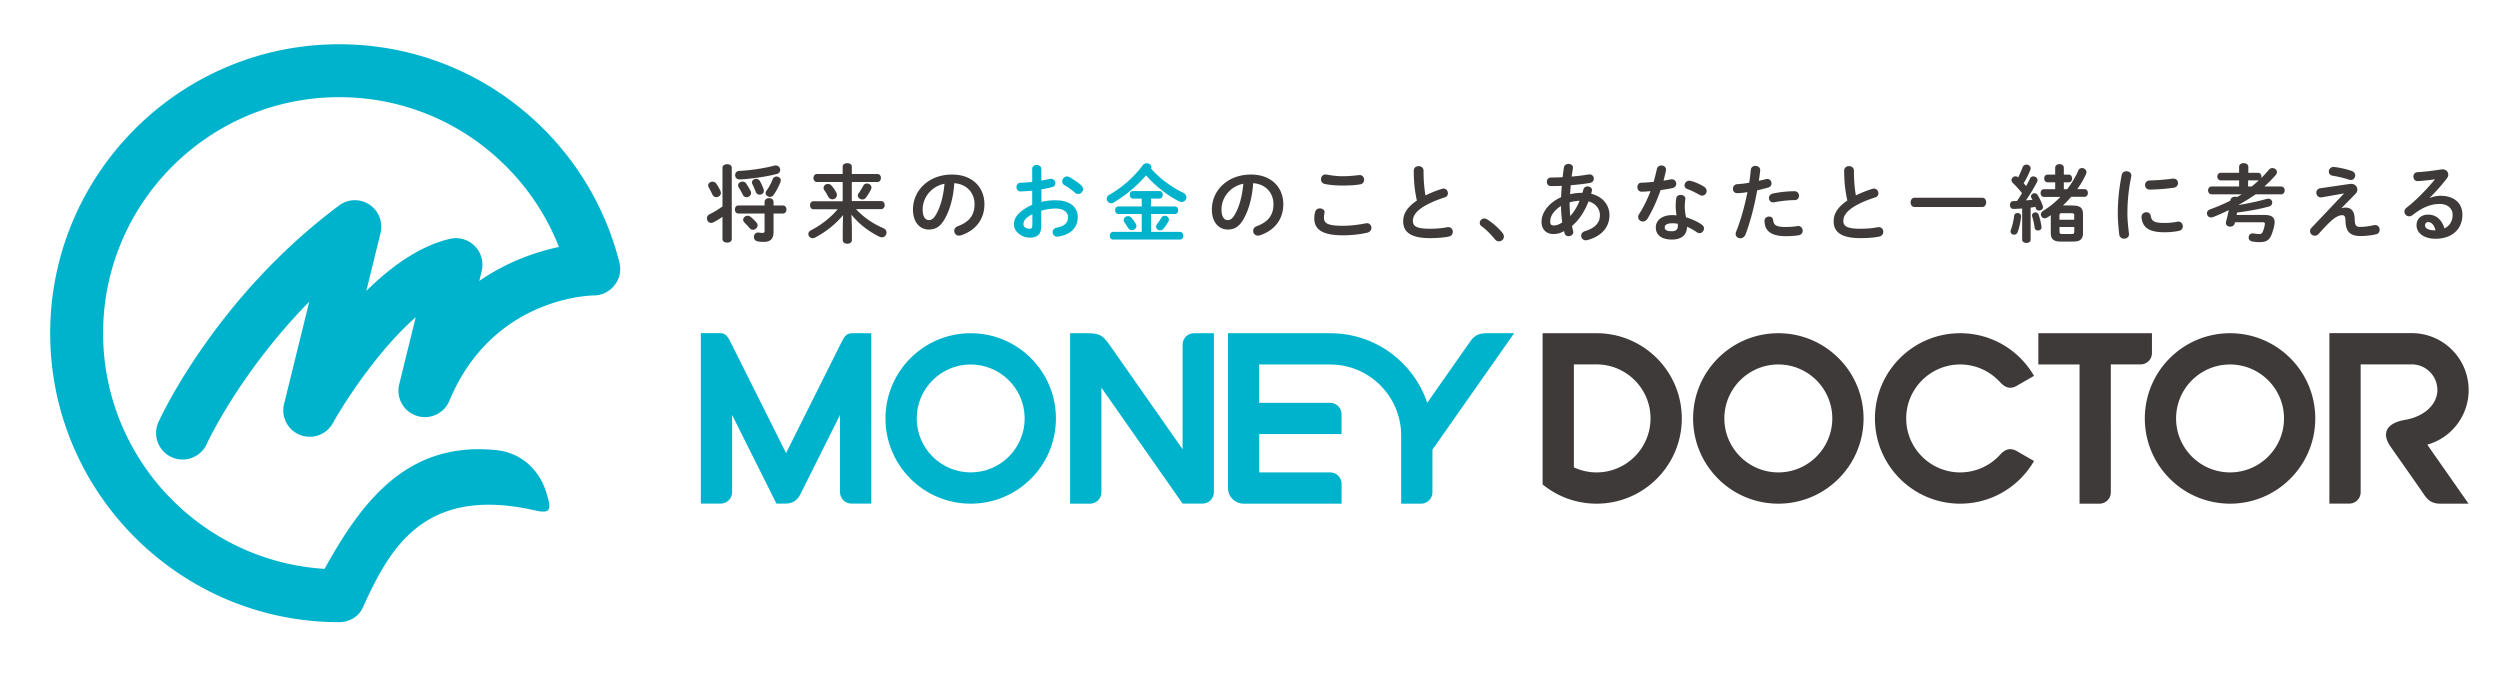
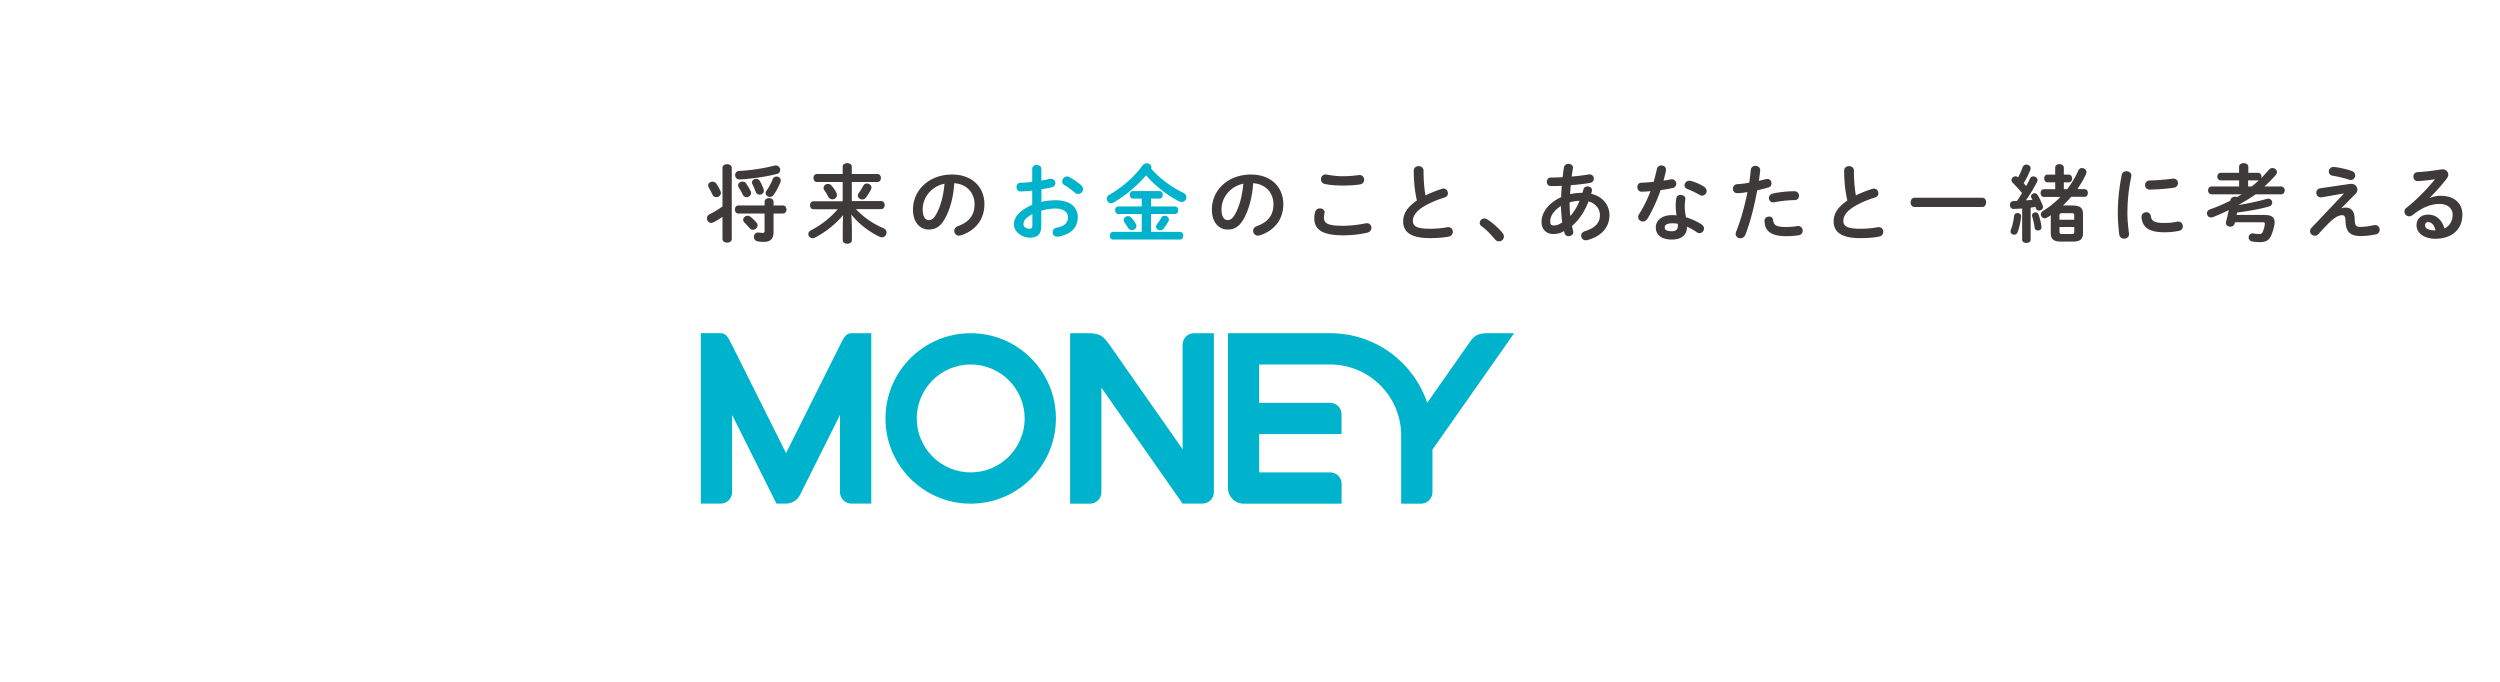
<svg xmlns="http://www.w3.org/2000/svg" id="レイヤー_1" viewBox="0 0 311.81 85.04">
  <style>.st0{fill:#00b3cd}.st1{fill:#3e3a39}</style>
-   <path class="st0" d="M77.26 32.76a36.004 36.004 0 0 0-9.85-17.06C60.65 9.14 51.73 5.52 42.3 5.52c-19.87 0-36.04 16.17-36.04 36.04 0 19.87 16.17 36.04 36.04 36.04 1.22 0 2.41-.65 2.92-1.76 3.26-7.1 7.4-15.36 21.46-12.19 2.11.48 2.09-.13 1.48-2.16-.81-2.69-2.94-5.03-6.37-5.36-11-1.07-16.63 6.37-21.31 14.82C25.1 70 12.86 57.18 12.86 41.56c0-16.23 13.21-29.44 29.44-29.44 7.7 0 14.99 2.95 20.51 8.32 3.03 2.94 5.38 6.48 6.9 10.36-2.71.58-6.35 1.77-9.93 4.24l.3-1.24c.27-1.12-.05-2.29-.86-3.11a3.302 3.302 0 0 0-3.1-.9c-3.78.88-7.36 3.46-10.43 6.49l1.77-7.22a3.31 3.31 0 0 0-1.38-3.54 3.277 3.277 0 0 0-3.79.11c-15.38 11.46-22.25 26.4-22.53 27.03a3.295 3.295 0 0 0 1.65 4.36c1.66.75 3.61.02 4.37-1.64.05-.11 4.12-8.92 12.79-17.75l-3.14 12.76a3.29 3.29 0 0 0 2 3.86c1.54.6 3.29-.03 4.09-1.48 1.5-2.71 5.7-9.15 10.33-13.2l-2.06 8.37c-.41 1.68.54 3.39 2.18 3.92 1.64.54 3.41-.28 4.08-1.87 5.34-12.86 17.49-13.13 17.99-13.14 1.02 0 1.98-.47 2.6-1.27.65-.79.87-1.83.62-2.82z" />
-   <path class="st1" d="M249.47 56.7a6.714 6.714 0 0 1-4.99 2.22c-3.71 0-6.73-3.02-6.73-6.73 0-3.71 3.02-6.73 6.73-6.73 1.98 0 3.75.86 4.99 2.22.6.66 1.26.91 2.07.44.48-.28 2.15-1.24 2.15-1.24-1.84-3.18-5.27-5.32-9.21-5.32-5.87 0-10.63 4.76-10.63 10.63s4.76 10.63 10.63 10.63c3.93 0 7.37-2.14 9.21-5.32 0 0-1.67-.96-2.15-1.24-.82-.46-1.48-.21-2.07.44zM221.8 41.56c-5.87 0-10.63 4.76-10.63 10.63s4.76 10.63 10.63 10.63c5.87 0 10.63-4.76 10.63-10.63s-4.76-10.63-10.63-10.63zm0 17.36c-3.71 0-6.73-3.02-6.73-6.73 0-3.71 3.02-6.73 6.73-6.73 3.71 0 6.73 3.02 6.73 6.73 0 3.71-3.02 6.73-6.73 6.73zm56.34-17.36c-5.87 0-10.63 4.76-10.63 10.63s4.76 10.63 10.63 10.63c5.87 0 10.63-4.76 10.63-10.63s-4.76-10.63-10.63-10.63zm0 17.36c-3.71 0-6.73-3.02-6.73-6.73 0-3.71 3.02-6.73 6.73-6.73 3.71 0 6.73 3.02 6.73 6.73 0 3.71-3.02 6.73-6.73 6.73zm-79.01-17.36h-6.73v18.86c1.83 1.5 4.18 2.4 6.73 2.4 5.87 0 10.63-4.76 10.63-10.63S205 41.56 199.13 41.56zm0 17.36c-1.01 0-1.97-.23-2.83-.63V45.45h2.83c3.71 0 6.73 3.02 6.73 6.73 0 3.72-3.02 6.74-6.73 6.74zm69.27-14.88v-2.48h-14.17v3.9h5.14v17.36h2.48c.78 0 1.42-.63 1.42-1.42V45.45h3.72c.77 0 1.41-.63 1.41-1.41zm39.5 4.6a7.09 7.09 0 0 0-7.09-7.09h-10.28v21.26h2.48c.78 0 1.42-.63 1.42-1.42V45.45h6.38c1.76 0 3.19 1.43 3.19 3.19s-1.58 3.3-4 3.72c-2.52.43-2.93 1.79-1.84 3.35.38.54 3.37 4.8 3.98 5.69.46.66.88 1.42 2.21 1.42h3.54c-.88-1.25-5.15-7.36-5.15-7.36a7.07 7.07 0 0 0 5.16-6.82z" />
  <g>
    <path class="st0" d="M121.07 41.56c-5.87 0-10.63 4.76-10.63 10.63s4.76 10.63 10.63 10.63c5.87 0 10.63-4.76 10.63-10.63s-4.76-10.63-10.63-10.63zm0 17.36c-3.71 0-6.73-3.02-6.73-6.73 0-3.71 3.02-6.73 6.73-6.73 3.71 0 6.73 3.02 6.73 6.73 0 3.71-3.02 6.73-6.73 6.73zm27.85-17.36c-.78 0-1.42.63-1.42 1.42v13.05c-4.26-6.08-8.38-11.96-8.75-12.5-1.07-1.53-1.33-1.97-3.09-1.97h-2.19v21.26h2.48c.78 0 1.42-.63 1.42-1.42V48.35c3.15 4.5 7.22 10.31 10.13 14.46h2.48c.78 0 1.42-.63 1.42-1.42V41.56h-2.48zm39.93 0h-3.54c-1.33 0-1.75.76-2.21 1.42-1.19 1.69-3.03 4.33-5.09 7.26-1.7-5.05-6.47-8.68-12.09-8.68h-12.76v19.31c0 1.08.87 1.95 1.95 1.95h12.22v-2.48c0-.78-.63-1.42-1.42-1.42h-8.86v-4.78h10.27v-2.48c0-.78-.63-1.42-1.42-1.42h-8.86v-4.78h8.86c4.88 0 8.86 3.97 8.86 8.86v8.5h2.48c.78 0 1.42-.63 1.42-1.42v-5.32c3.66-5.2 7.89-11.23 10.19-14.52zm-84.04 1.41l-6.77 13.54-6.77-13.54c-.48-.96-.7-1.42-1.45-1.42h-2.41v21.26h2.48c.78 0 1.42-.63 1.42-1.42v-9.64l5.53 11.06h1.2c.74 0 1.41-.42 1.74-1.08l4.99-9.98v9.64c0 .78.63 1.42 1.42 1.42h2.48V41.56h-2.41c-.75 0-.97.45-1.45 1.41z" />
  </g>
  <g>
    <path class="st1" d="M90.09 27.06c-.37.25-.77.5-1.11.67a.68.68 0 0 1-.29.07c-.31 0-.52-.28-.52-.57 0-.2.11-.4.35-.52.5-.24 1.07-.59 1.59-.96v-4.82c0-.3.29-.45.58-.45s.58.15.58.45v8.88c0 .3-.28.45-.58.45-.28 0-.58-.15-.58-.45v-2.75zm-.23-3.23c.04.08.05.17.05.25 0 .3-.28.51-.57.51-.19 0-.39-.1-.48-.32-.13-.28-.33-.65-.46-.89a.591.591 0 0 1-.08-.26c0-.26.26-.46.55-.46.17 0 .35.07.47.25.19.27.37.58.52.92zm2.22 2.8c-.28 0-.42-.25-.42-.5s.14-.5.42-.5h3.28v-.44c0-.32.28-.48.56-.48s.56.16.56.48v.44h1.18c.28 0 .43.25.43.5s-.15.5-.43.5h-1.18v2.31c0 .89-.43 1.23-1.22 1.23-.31 0-.55-.03-.78-.07-.3-.06-.45-.3-.45-.55 0-.27.19-.55.52-.55.04 0 .08 0 .13.01.13.02.28.04.4.04.2 0 .28-.06.28-.26v-2.16h-3.28zm4.67-5.99c.35 0 .56.27.56.56 0 .21-.13.43-.43.5-1.53.39-3.13.58-4.36.67-.04 0-.19.01-.3.01-.34 0-.53-.27-.53-.54 0-.25.16-.49.48-.52 1.34-.07 2.92-.28 4.4-.66.07-.02.13-.02.18-.02zm-3.14 3.16c.05.09.07.18.07.26 0 .3-.27.54-.56.54-.19 0-.38-.1-.49-.34-.18-.35-.29-.57-.49-.88a.491.491 0 0 1-.08-.27c0-.27.26-.46.55-.46.16 0 .33.06.44.22.22.32.39.62.56.93zm.75 3.97c.09.11.13.22.13.33 0 .29-.28.56-.58.56-.15 0-.29-.06-.42-.21-.21-.25-.4-.45-.62-.67-.13-.13-.18-.25-.18-.38 0-.26.26-.49.56-.49.12 0 .25.04.37.14.24.18.52.46.74.72zm.88-4.17c.02.07.03.14.03.2 0 .29-.25.48-.52.48-.2 0-.41-.12-.5-.37-.14-.36-.27-.68-.4-.92a.566.566 0 0 1-.06-.24c0-.26.25-.44.51-.44.18 0 .36.08.47.26.18.3.34.66.47 1.03zm.79.96c-.27 0-.54-.22-.54-.48 0-.08.03-.18.09-.27.33-.46.59-.92.78-1.44.09-.24.29-.35.49-.35.26 0 .53.18.53.47 0 .07-.01.15-.04.22-.22.54-.48 1.07-.83 1.57-.12.2-.3.28-.48.28zm10.22 3.8v1.6c0 .29-.28.44-.57.44-.28 0-.57-.15-.57-.44v-1.6l.04-1.53c-.9 1.1-2.14 2.09-3.49 2.8-.12.06-.22.08-.31.08-.3 0-.53-.26-.53-.52 0-.17.09-.35.3-.45 1.26-.65 2.44-1.56 3.36-2.64h-3.03c-.27 0-.42-.25-.42-.5s.15-.5.42-.5h3.65v-2.4h-3.22c-.27 0-.42-.25-.42-.5s.15-.5.42-.5h3.22v-.92c0-.29.28-.43.57-.43.28 0 .57.14.57.43v.92h3.2c.28 0 .43.25.43.5s-.15.5-.43.5h-3.2v2.38h3.67c.28 0 .43.25.43.5s-.15.5-.43.5h-3.15c.99 1.07 2.16 1.84 3.44 2.39.26.12.37.32.37.53 0 .3-.23.6-.57.6-.09 0-.19-.02-.28-.06-1.38-.66-2.69-1.69-3.53-2.78l.06 1.6zm-1.97-4.4c.07.13.1.25.1.36 0 .32-.27.54-.57.54-.2 0-.4-.11-.52-.34-.17-.32-.23-.44-.44-.74a.609.609 0 0 1-.13-.35c0-.28.25-.49.54-.49.17 0 .35.07.48.24.26.31.38.49.54.78zm3.85-1.07c.28 0 .56.2.56.49 0 .08-.02.18-.07.28-.19.37-.38.67-.61.98-.13.18-.3.24-.46.24-.28 0-.56-.22-.56-.49 0-.11.04-.21.12-.31.19-.26.37-.56.55-.89.09-.2.28-.3.47-.3zm5.74 3.24c0-2.39 1.98-4.36 4.87-4.36 2.56 0 4.04 1.61 4.04 3.7 0 1.9-1.12 3.3-2.93 3.88a.71.71 0 0 1-.24.04c-.36 0-.59-.29-.59-.6 0-.23.13-.46.44-.58 1.49-.54 2.09-1.44 2.09-2.74 0-1.38-.93-2.51-2.53-2.62-.1 1.74-.54 3.32-1.19 4.46-.58 1.02-1.2 1.32-2.01 1.32-1.06-.01-1.95-.87-1.95-2.5zm1.21 0c0 .97.38 1.32.76 1.32.33 0 .61-.17.91-.7.54-.93.92-2.29 1.05-3.83-1.57.3-2.72 1.65-2.72 3.21z" />
    <path class="st0" d="M129.88 25.19c.57-.15 1.15-.21 1.8-.21 1.68 0 2.74.78 2.74 2.09 0 1.35-.91 2.21-2.45 2.44-.04.01-.07.01-.12.01-.36 0-.56-.28-.56-.57 0-.24.15-.48.48-.55 1.03-.18 1.44-.64 1.44-1.32 0-.58-.54-1.07-1.53-1.07-.65 0-1.25.11-1.81.27v1.87c0 1.09-.47 1.49-1.45 1.49-.94 0-1.96-.72-1.96-1.64 0-.77.44-1.61 2.28-2.46v-1.76c-.52.05-1.03.08-1.45.1-.34 0-.51-.26-.51-.54 0-.27.17-.55.51-.55.42-.01.92-.04 1.45-.11v-1.6c0-.35.28-.51.57-.51s.57.17.57.51v1.44c.36-.06.7-.13 1-.2.06-.02.13-.02.19-.02.35 0 .56.26.56.54 0 .22-.14.44-.44.51-.39.1-.83.19-1.3.26v1.58zm-1.13 1.52c-.91.51-1.1.86-1.1 1.27 0 .34.38.56.77.55.3 0 .34-.2.34-.46v-1.36zm6.09-3.61c.18.16.24.34.24.49 0 .32-.28.6-.61.6-.14 0-.29-.05-.43-.18-.36-.32-.87-.69-1.27-.91-.21-.12-.29-.29-.29-.47 0-.3.26-.62.6-.62.09 0 .19.02.28.07.48.26 1.07.65 1.48 1.02zm12.74.94c.27.13.39.35.39.57 0 .29-.23.58-.57.58-.12 0-.24-.03-.37-.09-1.45-.75-2.98-1.93-4.09-3.23-1.11 1.31-2.58 2.53-4.06 3.4a.555.555 0 0 1-.84-.48c0-.18.09-.37.33-.5 1.61-.93 3.07-2.21 4.14-3.66.14-.19.34-.26.52-.26.29 0 .58.2.58.48 0 .06-.01.12-.04.18 1.02 1.19 2.55 2.32 4.01 3.01zm-4.02 1.71h2.99c.27 0 .4.23.4.47 0 .23-.13.47-.4.47h-2.99v2.23h3.61c.27 0 .41.24.41.48s-.14.48-.41.48h-8.34c-.27 0-.41-.24-.41-.48s.14-.48.41-.48h3.57v-2.23h-2.92c-.26 0-.4-.24-.4-.47 0-.24.14-.47.4-.47h2.92v-.98h-1.09c-.26 0-.4-.24-.4-.47 0-.24.14-.47.4-.47h3.31c.27 0 .4.23.4.47 0 .23-.13.47-.4.47h-1.06v.98zm-1.9 2.17a.5.5 0 0 1 .08.28c0 .28-.28.5-.57.5-.17 0-.34-.07-.45-.25-.17-.26-.29-.46-.48-.72a.514.514 0 0 1-.09-.28c0-.27.25-.49.54-.49.16 0 .32.06.44.22.22.26.36.45.53.74zm3.15-.72c.12-.21.29-.29.47-.29.26 0 .51.2.51.47 0 .08-.03.18-.08.27-.21.36-.36.59-.59.87-.12.15-.27.21-.42.21-.26 0-.51-.2-.51-.46 0-.1.04-.22.13-.34.21-.27.35-.46.49-.73z" />
    <path class="st1" d="M151.15 26.13c0-2.39 1.98-4.36 4.87-4.36 2.56 0 4.04 1.61 4.04 3.7 0 1.9-1.12 3.3-2.93 3.88a.71.71 0 0 1-.24.04c-.36 0-.59-.29-.59-.6 0-.23.13-.46.44-.58 1.49-.54 2.09-1.44 2.09-2.74 0-1.38-.93-2.51-2.53-2.62-.11 1.74-.54 3.32-1.19 4.46-.58 1.02-1.2 1.32-2 1.32-1.07-.01-1.96-.87-1.96-2.5zm1.2 0c0 .97.38 1.32.76 1.32.33 0 .61-.17.91-.7.54-.93.92-2.29 1.05-3.83-1.56.3-2.72 1.65-2.72 3.21zm11.57 1.07c0-.25.04-.54.12-.79.08-.29.34-.42.59-.42.29 0 .58.18.58.48 0 .04-.01.1-.02.15-.04.16-.06.37-.06.52 0 .66.36 1.02 2.32 1.02 1.02 0 2-.13 2.87-.3.06-.01.12-.02.17-.02.35 0 .56.28.56.58 0 .25-.16.51-.51.6-.92.21-1.94.33-3.08.33-2.55-.01-3.54-.73-3.54-2.15zm3.58-5.22c.77 0 1.47-.08 1.98-.14.03 0 .06-.01.09-.01.37 0 .57.29.57.59 0 .25-.15.51-.47.57-.63.11-1.37.15-2.16.15-.81 0-1.62-.05-2.29-.2-.32-.06-.46-.33-.46-.58 0-.3.2-.6.56-.6.04 0 .09 0 .14.01.55.11 1.27.21 2.04.21zm8.83-.69c0-.38.3-.57.61-.57.3 0 .61.19.61.57 0 1.18.09 2.23.24 3.08.64-.31 1.35-.6 2.07-.82.06-.02.13-.03.19-.03.33 0 .54.29.54.59 0 .22-.12.43-.39.51-.93.29-1.98.72-2.76 1.22-.9.59-1.22 1.17-1.22 1.7 0 .65.43.99 2.1.99.84 0 1.59-.07 2.17-.19.05-.01.09-.01.14-.01.37 0 .57.28.57.58 0 .26-.15.51-.47.59-.71.15-1.52.2-2.41.2-2.21 0-3.31-.67-3.31-2.09 0-.86.4-1.71 1.71-2.6-.24-1.03-.39-2.28-.39-3.72zm8.23 6.51c0-.28.24-.55.57-.55.12 0 .24.04.37.12.59.36 1.4 1.06 1.88 1.66.14.17.19.34.19.48 0 .34-.28.59-.61.59-.18 0-.37-.07-.51-.26-.48-.59-1.12-1.23-1.64-1.61a.49.49 0 0 1-.25-.43zm10.15-3.21c.01-.47.04-.94.08-1.41-.48.02-.94.03-1.35.03-.35 0-.51-.26-.51-.54 0-.26.17-.53.51-.53.44 0 .95-.01 1.46-.04.04-.39.09-.79.16-1.21.05-.3.31-.45.57-.45.28 0 .56.17.56.46 0 .03-.01.05-.01.08-.05.36-.1.7-.16 1.04.77-.06 1.51-.16 2.1-.26.04-.01.08-.01.13-.01.35 0 .54.26.54.53 0 .23-.15.47-.46.53-.69.13-1.55.22-2.42.29-.02.37-.06.75-.08 1.12.5-.12 1.03-.17 1.54-.17.04-.14.08-.27.12-.42.06-.26.29-.38.52-.38.27 0 .55.17.55.46 0 .04-.01.08-.02.14-.03.11-.05.21-.08.32 1.45.34 2.28 1.42 2.28 2.67 0 1.53-1.05 2.68-2.8 3.11-.05.01-.12.02-.17.02-.34 0-.56-.28-.56-.58 0-.22.14-.45.45-.55 1.33-.41 1.89-1.09 1.89-2 0-.72-.47-1.46-1.42-1.72-.45 1.15-1.11 2.26-2.06 3.06.04.22.08.43.14.63.01.04.02.09.02.14 0 .32-.3.51-.59.51-.22 0-.44-.12-.5-.38l-.06-.26c-.45.27-.88.37-1.33.37-.89 0-1.48-.57-1.48-1.51-.04-.92.65-2.27 2.44-3.09zm-.92 3.53c.32 0 .62-.09 1.06-.38-.09-.68-.15-1.37-.16-2.05-.97.63-1.35 1.33-1.34 1.93 0 .34.08.49.44.5zm3.22-3.08c-.42.02-.83.08-1.24.2v.18c0 .47.03 1 .08 1.53.5-.56.88-1.21 1.16-1.91zm9.64-3.95c.06-.31.31-.45.57-.45.29 0 .57.18.57.51 0 .04 0 .1-.01.14-.08.4-.19.82-.3 1.24.31-.05.63-.1.92-.16.04-.01.08-.01.12-.01.34 0 .55.27.55.56 0 .23-.14.46-.47.54-.45.1-.97.18-1.48.25-.44 1.27-1.01 2.53-1.62 3.54-.16.26-.38.38-.59.38-.31 0-.59-.24-.59-.56 0-.12.03-.24.12-.37.54-.84 1.02-1.82 1.42-2.86-.39.04-.77.06-1.09.07-.36.01-.55-.28-.55-.58 0-.27.17-.54.5-.54.47-.02 1-.05 1.53-.11.15-.53.29-1.07.4-1.59zm1.88 8.79c-1.25 0-2.01-.54-2.01-1.52 0-.84.71-1.53 2.06-1.53.17 0 .34.01.52.03-.07-.48-.1-.84-.1-1.11 0-.45.02-.68.07-1.02.05-.29.29-.42.55-.42.29 0 .59.17.59.48 0 .03-.01.05-.01.08-.04.3-.07.57-.07.86 0 .29.03.7.15 1.37.67.2 1.37.5 1.97.91.2.14.28.32.28.49 0 .29-.24.58-.56.58-.11 0-.23-.04-.36-.13-.39-.27-.8-.5-1.2-.67-.01 1.18-.87 1.6-1.88 1.6zm.74-1.71c0-.09 0-.18-.01-.26-.23-.04-.45-.06-.66-.06-.74 0-.97.23-.97.51 0 .3.21.48.89.48.49 0 .75-.2.75-.67zm3.24-4.9c.24.15.35.36.35.55 0 .3-.25.58-.56.58-.1 0-.21-.03-.32-.09-.49-.28-1.04-.56-1.5-.72-.26-.09-.38-.28-.38-.47 0-.28.24-.58.6-.58.06 0 .13.01.2.03.5.12 1.16.42 1.61.7zm4.15.82c-.35 0-.52-.26-.52-.54s.18-.56.54-.58c.42-.02.92-.08 1.49-.18.09-.58.14-1.04.2-1.62.03-.33.3-.48.58-.48.29 0 .59.19.59.52v.06c-.05.5-.11.88-.17 1.28.29-.06.6-.14.9-.21.05-.01.11-.02.16-.02.33 0 .52.27.52.56 0 .22-.13.44-.41.51-.48.14-.95.25-1.37.35-.38 2.06-.88 4-1.47 5.52-.13.31-.39.46-.64.46-.29 0-.58-.21-.58-.54 0-.09.02-.19.06-.29.58-1.43 1.04-3.1 1.41-4.93-.43.07-.86.13-1.29.13zm3.99 2.92c.24 0 .47.14.5.44.07.67.45.86 1.6.86.54 0 .99-.04 1.41-.11.03-.01.08-.01.12-.01.36 0 .56.3.56.59 0 .25-.16.5-.48.56-.45.07-.98.12-1.57.12-1.47 0-2.12-.38-2.46-.91-.17-.26-.25-.68-.25-.98-.02-.36.27-.56.57-.56zm3.16-3.16c.38 0 .57.28.57.57 0 .27-.18.54-.54.54-.84 0-1.82.13-2.56.27-.04.01-.09.01-.13.01-.33 0-.52-.26-.52-.54 0-.24.15-.48.48-.56.82-.18 1.86-.29 2.7-.29zm6.2-2.56c0-.38.3-.57.61-.57.3 0 .61.19.61.57 0 1.18.09 2.23.24 3.08.64-.31 1.35-.6 2.07-.82.06-.02.13-.03.19-.03.33 0 .55.29.55.59 0 .22-.12.43-.39.51-.93.29-1.98.72-2.76 1.22-.9.59-1.22 1.17-1.22 1.7 0 .65.43.99 2.1.99.84 0 1.59-.07 2.17-.19.05-.01.09-.01.14-.01.37 0 .57.28.57.58 0 .26-.15.51-.47.59-.71.15-1.52.2-2.41.2-2.21 0-3.31-.67-3.31-2.09 0-.86.4-1.71 1.71-2.6-.24-1.03-.4-2.28-.4-3.72zm17.22 3.37c.34 0 .49.28.49.58 0 .28-.16.58-.49.58h-8.44c-.33 0-.49-.29-.49-.58s.17-.58.49-.58h8.44zm5 1.34c-.38.03-.75.05-1.09.06-.3.01-.45-.24-.45-.49s.14-.49.43-.49c.15 0 .29-.01.44-.01.23-.31.43-.65.63-.98-.35-.46-.77-.91-1.16-1.29-.1-.11-.15-.21-.15-.33 0-.25.24-.48.5-.48.11 0 .22.04.33.14.21-.4.4-.85.56-1.27.08-.22.27-.33.47-.33.26 0 .53.18.53.46 0 .05-.01.12-.03.18-.21.53-.49 1.12-.84 1.68.11.12.21.24.3.36.19-.33.36-.65.49-.94.08-.19.25-.27.42-.27.26 0 .52.2.52.46 0 .07-.01.15-.05.22-.37.7-.9 1.61-1.4 2.31.27-.02.54-.04.82-.07-.05-.08-.09-.17-.14-.24a.449.449 0 0 1-.05-.19c0-.21.22-.39.44-.39.15 0 .28.06.39.22.24.38.48.89.64 1.34.02.06.03.12.03.17 0 .27-.25.43-.48.43-.18 0-.35-.08-.41-.28-.02-.05-.03-.12-.05-.18l-.6.1v4c0 .26-.26.4-.53.4-.26 0-.53-.14-.53-.4V26zm-.59.57c.22 0 .44.14.44.4V27c-.07.73-.25 1.49-.44 1.97a.45.45 0 0 1-.43.3c-.23 0-.45-.16-.45-.41 0-.05.02-.14.04-.2.16-.38.34-1.11.41-1.75.03-.23.23-.34.43-.34zm2.98 1.69c0 .03.01.06.01.08 0 .27-.22.41-.44.41-.2 0-.39-.11-.42-.34-.06-.46-.18-1-.32-1.44-.01-.03-.01-.07-.01-.1 0-.22.21-.38.43-.38.16 0 .32.08.39.28.17.48.3 1.04.36 1.49zm3.95-2.62c.93 0 1.23.36 1.23 1.08v2.33c0 .72-.29 1.08-1.23 1.08h-1.56c-.93 0-1.23-.36-1.23-1.08v-2.21c-.15.11-.29.2-.45.29-.11.06-.2.1-.29.1-.28 0-.5-.24-.5-.49 0-.15.08-.31.27-.43.8-.49 1.53-1.08 2.17-1.75h-2.06c-.27 0-.41-.24-.41-.48s.14-.48.41-.48h1.41v-.86h-.96c-.27 0-.41-.24-.41-.48s.14-.48.41-.48h.96v-.86c0-.3.27-.45.54-.45s.54.15.54.45v.86h.62c.27 0 .41.24.41.48s-.14.48-.41.48h-.62v.86h.42c.54-.71 1.02-1.5 1.38-2.32.09-.22.28-.32.46-.32.28 0 .56.21.56.51 0 .07-.01.16-.05.24-.29.64-.66 1.27-1.09 1.88h.91c.27 0 .41.24.41.48s-.14.48-.41.48h-1.67c-.34.38-.67.75-1.04 1.08h1.28zm.14 1.24c0-.2-.06-.29-.34-.29h-1.17c-.27 0-.34.09-.34.29v.53h1.84v-.53zm-.34 2.31c.27 0 .34-.09.34-.29v-.59h-1.84v.59c0 .24.12.29.34.29h1.16zm6.85-7.83c.3 0 .61.18.61.54 0 .03 0 .07-.01.12-.36 1.72-.48 3.15-.48 4.64 0 .87.12 1.85.19 2.47 0 .03.01.06.01.08 0 .36-.3.56-.61.56-.28 0-.56-.16-.61-.52-.08-.67-.18-1.71-.18-2.59 0-1.56.13-2.98.49-4.85.06-.31.33-.45.59-.45zm4.76 6.45c.47 0 1.05-.05 1.58-.16.04-.01.08-.01.13-.01.36 0 .56.29.56.59 0 .24-.14.49-.46.56-.62.13-1.24.18-1.82.18-1.94 0-2.75-.59-2.87-1.86v-.05c0-.38.3-.59.61-.59.25 0 .49.15.54.45.1.65.42.89 1.73.89zm1.1-5.53c.37 0 .57.27.57.56 0 .26-.17.52-.54.58-.92.13-1.96.21-2.96.23-.41.01-.61-.27-.61-.57 0-.27.19-.56.57-.57.98-.02 1.97-.11 2.89-.23h.08zm8.12 3.29c1.18-.19 2.36-.44 3.51-.76.07-.02.14-.03.2-.03.3 0 .49.24.49.49 0 .2-.13.42-.41.49-1.27.35-2.63.58-3.97.75l-.06.3h3.49c.87 0 1.25.31 1.25.89 0 .06 0 .13-.01.19-.06.46-.19.89-.36 1.34-.26.69-.66.97-1.47.97-.32 0-.59-.02-.91-.07-.35-.05-.49-.29-.49-.52 0-.25.18-.5.5-.5.04 0 .08 0 .13.01.25.04.47.07.69.07.23 0 .36-.06.47-.36.13-.33.2-.59.23-.88v-.05c0-.13-.07-.18-.3-.18h-3.42c-.02.05-.03.09-.04.15-.07.27-.31.4-.56.4-.27 0-.54-.17-.54-.46 0-.05.01-.11.02-.16.13-.47.24-.96.34-1.45-.69.35-1.38.65-1.98.88-.08.03-.16.04-.23.04-.32 0-.51-.25-.51-.52 0-.19.12-.4.39-.49a21.7 21.7 0 0 0 2.52-1.08c.03-.34.33-.5.61-.5.08 0 .17.02.24.05.19-.12.39-.22.57-.34h-3.74c-.3 0-.45-.25-.45-.49 0-.25.15-.49.45-.49h3.42v-.76H277c-.29 0-.45-.24-.45-.48 0-.23.16-.47.45-.47h2.27v-.75c0-.3.28-.45.58-.45.28 0 .57.15.57.45v.75h1.21c.28 0 .43.24.43.47 0 .07-.01.14-.03.2.33-.34.64-.68.95-1.04a.56.56 0 0 1 .45-.22c.28 0 .56.22.56.5 0 .13-.05.25-.16.38-.43.49-.9.97-1.41 1.42h2.08c.3 0 .46.24.46.49 0 .24-.16.49-.46.49h-3.16c-.68.45-1.38.9-2.1 1.29l-.04.04zm1.64-2.31c.3-.24.61-.5.89-.78-.04.01-.08.02-.13.02h-1.21v.76h.45zm12.24-.32c.05-.01.11-.01.16-.01.48 0 .78.35.78.71 0 .18-.06.36-.21.51l-1.75 1.79.02.03c.17-.05.33-.08.47-.08.68 0 1.09.42 1.13 1.33l.01.22c.03.66.16.86.68.86.54 0 1.13-.09 1.69-.21.06-.01.12-.02.18-.02.36 0 .56.29.56.59 0 .25-.14.49-.43.56-.71.16-1.39.22-1.97.22-1.22 0-1.81-.49-1.86-1.82l-.01-.24c-.02-.39-.16-.54-.39-.54-.32 0-.68.14-1.14.5-.38.3-.97.9-1.82 1.84-.15.16-.3.22-.47.22-.31 0-.59-.25-.59-.56 0-.15.05-.3.2-.45l4.01-4.23-.01-.03-2.74.48c-.04.01-.08.01-.12.01-.35 0-.56-.3-.56-.58 0-.25.15-.5.49-.56l3.69-.54zm.24-1.62c.29.11.43.33.43.55 0 .29-.22.58-.54.58-.07 0-.15-.01-.23-.04-.61-.2-1.4-.39-2.03-.49-.35-.05-.49-.28-.49-.52 0-.28.22-.58.59-.58.03 0 .07 0 .1.01.68.07 1.55.28 2.17.49zm9.76 3.36c.44-.18.91-.26 1.33-.26 1.64 0 2.71.89 2.71 2.35 0 1.84-1.32 3.01-3.37 3.01-1.44 0-2.35-.74-2.35-1.67 0-.79.53-1.34 1.46-1.34 1.01 0 1.71.67 2.02 1.72.65-.31 1.02-.92 1.02-1.71 0-.74-.59-1.34-1.6-1.34-1.06 0-2.09.37-3.38 1.37a.7.7 0 0 1-.44.17.59.59 0 0 1-.59-.58c0-.17.07-.35.26-.49 1.22-.95 2.57-2.34 3.55-3.55-.51.08-1.2.16-1.72.2-.04 0-.31.03-.45.03-.34 0-.52-.28-.52-.57 0-.26.17-.53.51-.55.85-.04 1.96-.18 2.97-.34.05-.01.09-.01.15-.01.43 0 .72.3.72.66 0 .16-.06.32-.19.49-.62.8-1.42 1.71-2.11 2.37l.02.04zm.69 4.05c-.18-.67-.49-1.03-.93-1.03-.22 0-.38.18-.38.41 0 .35.4.62 1.23.62h.08z" />
  </g>
</svg>